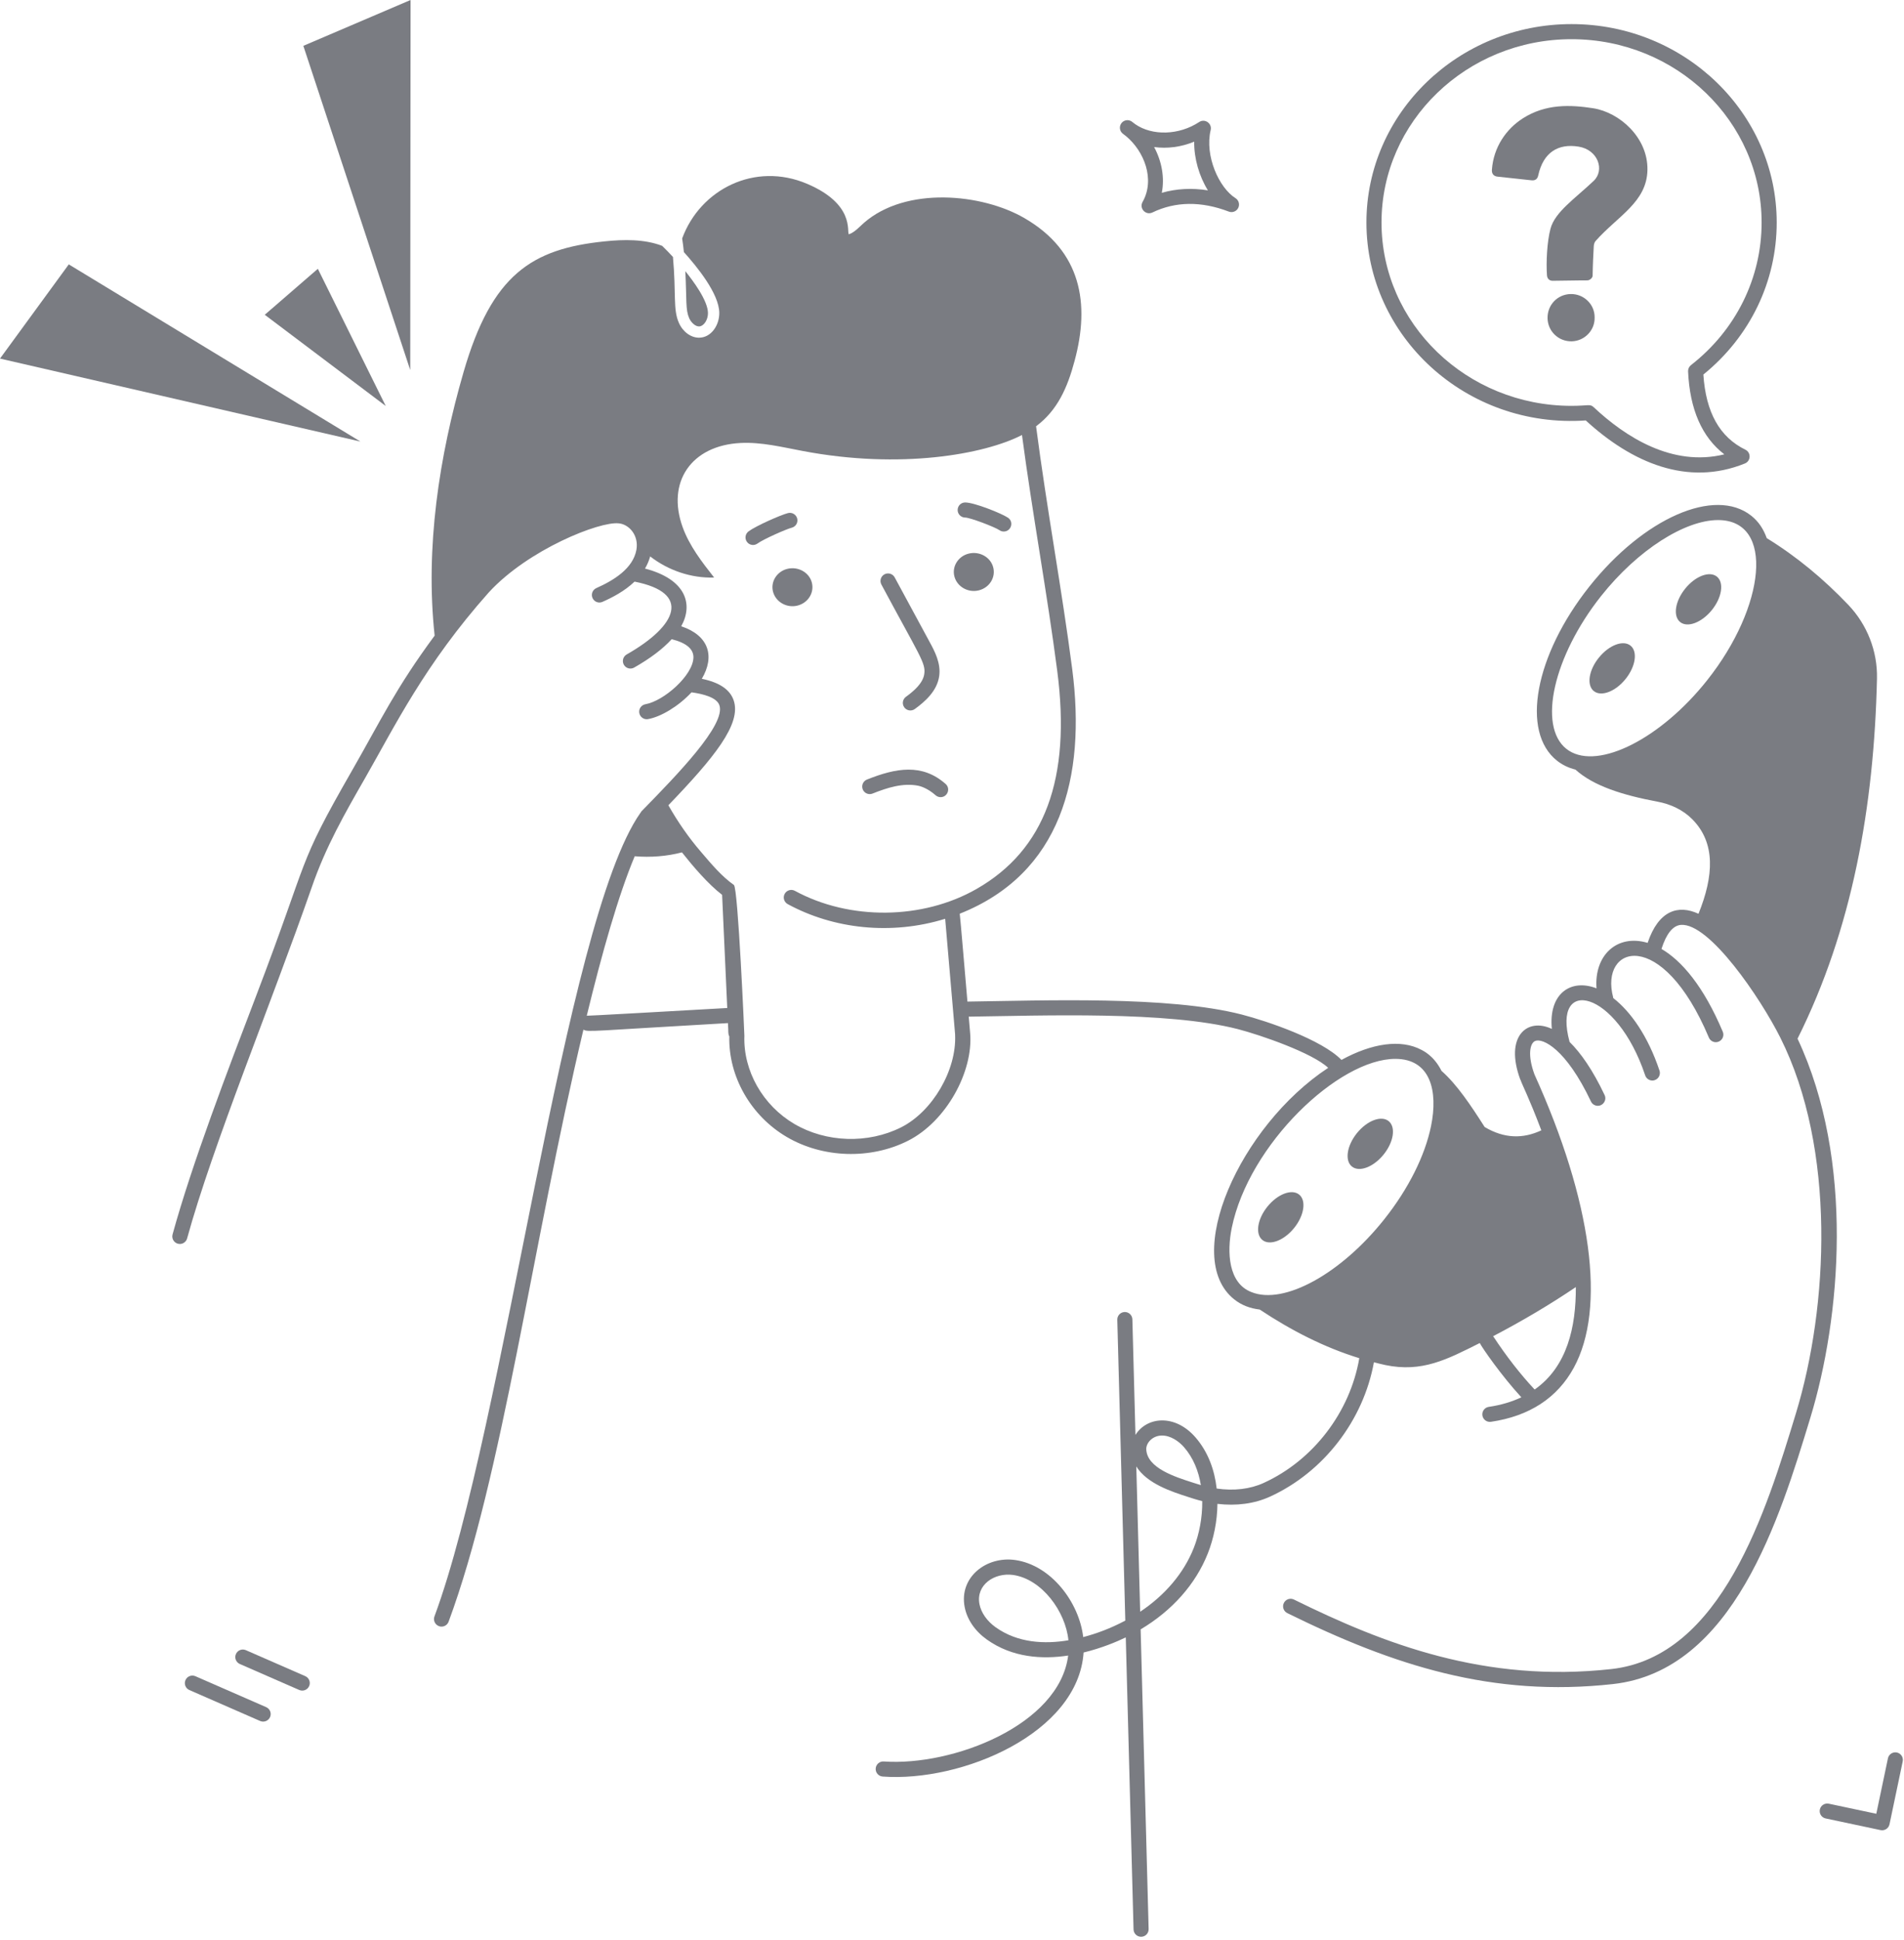
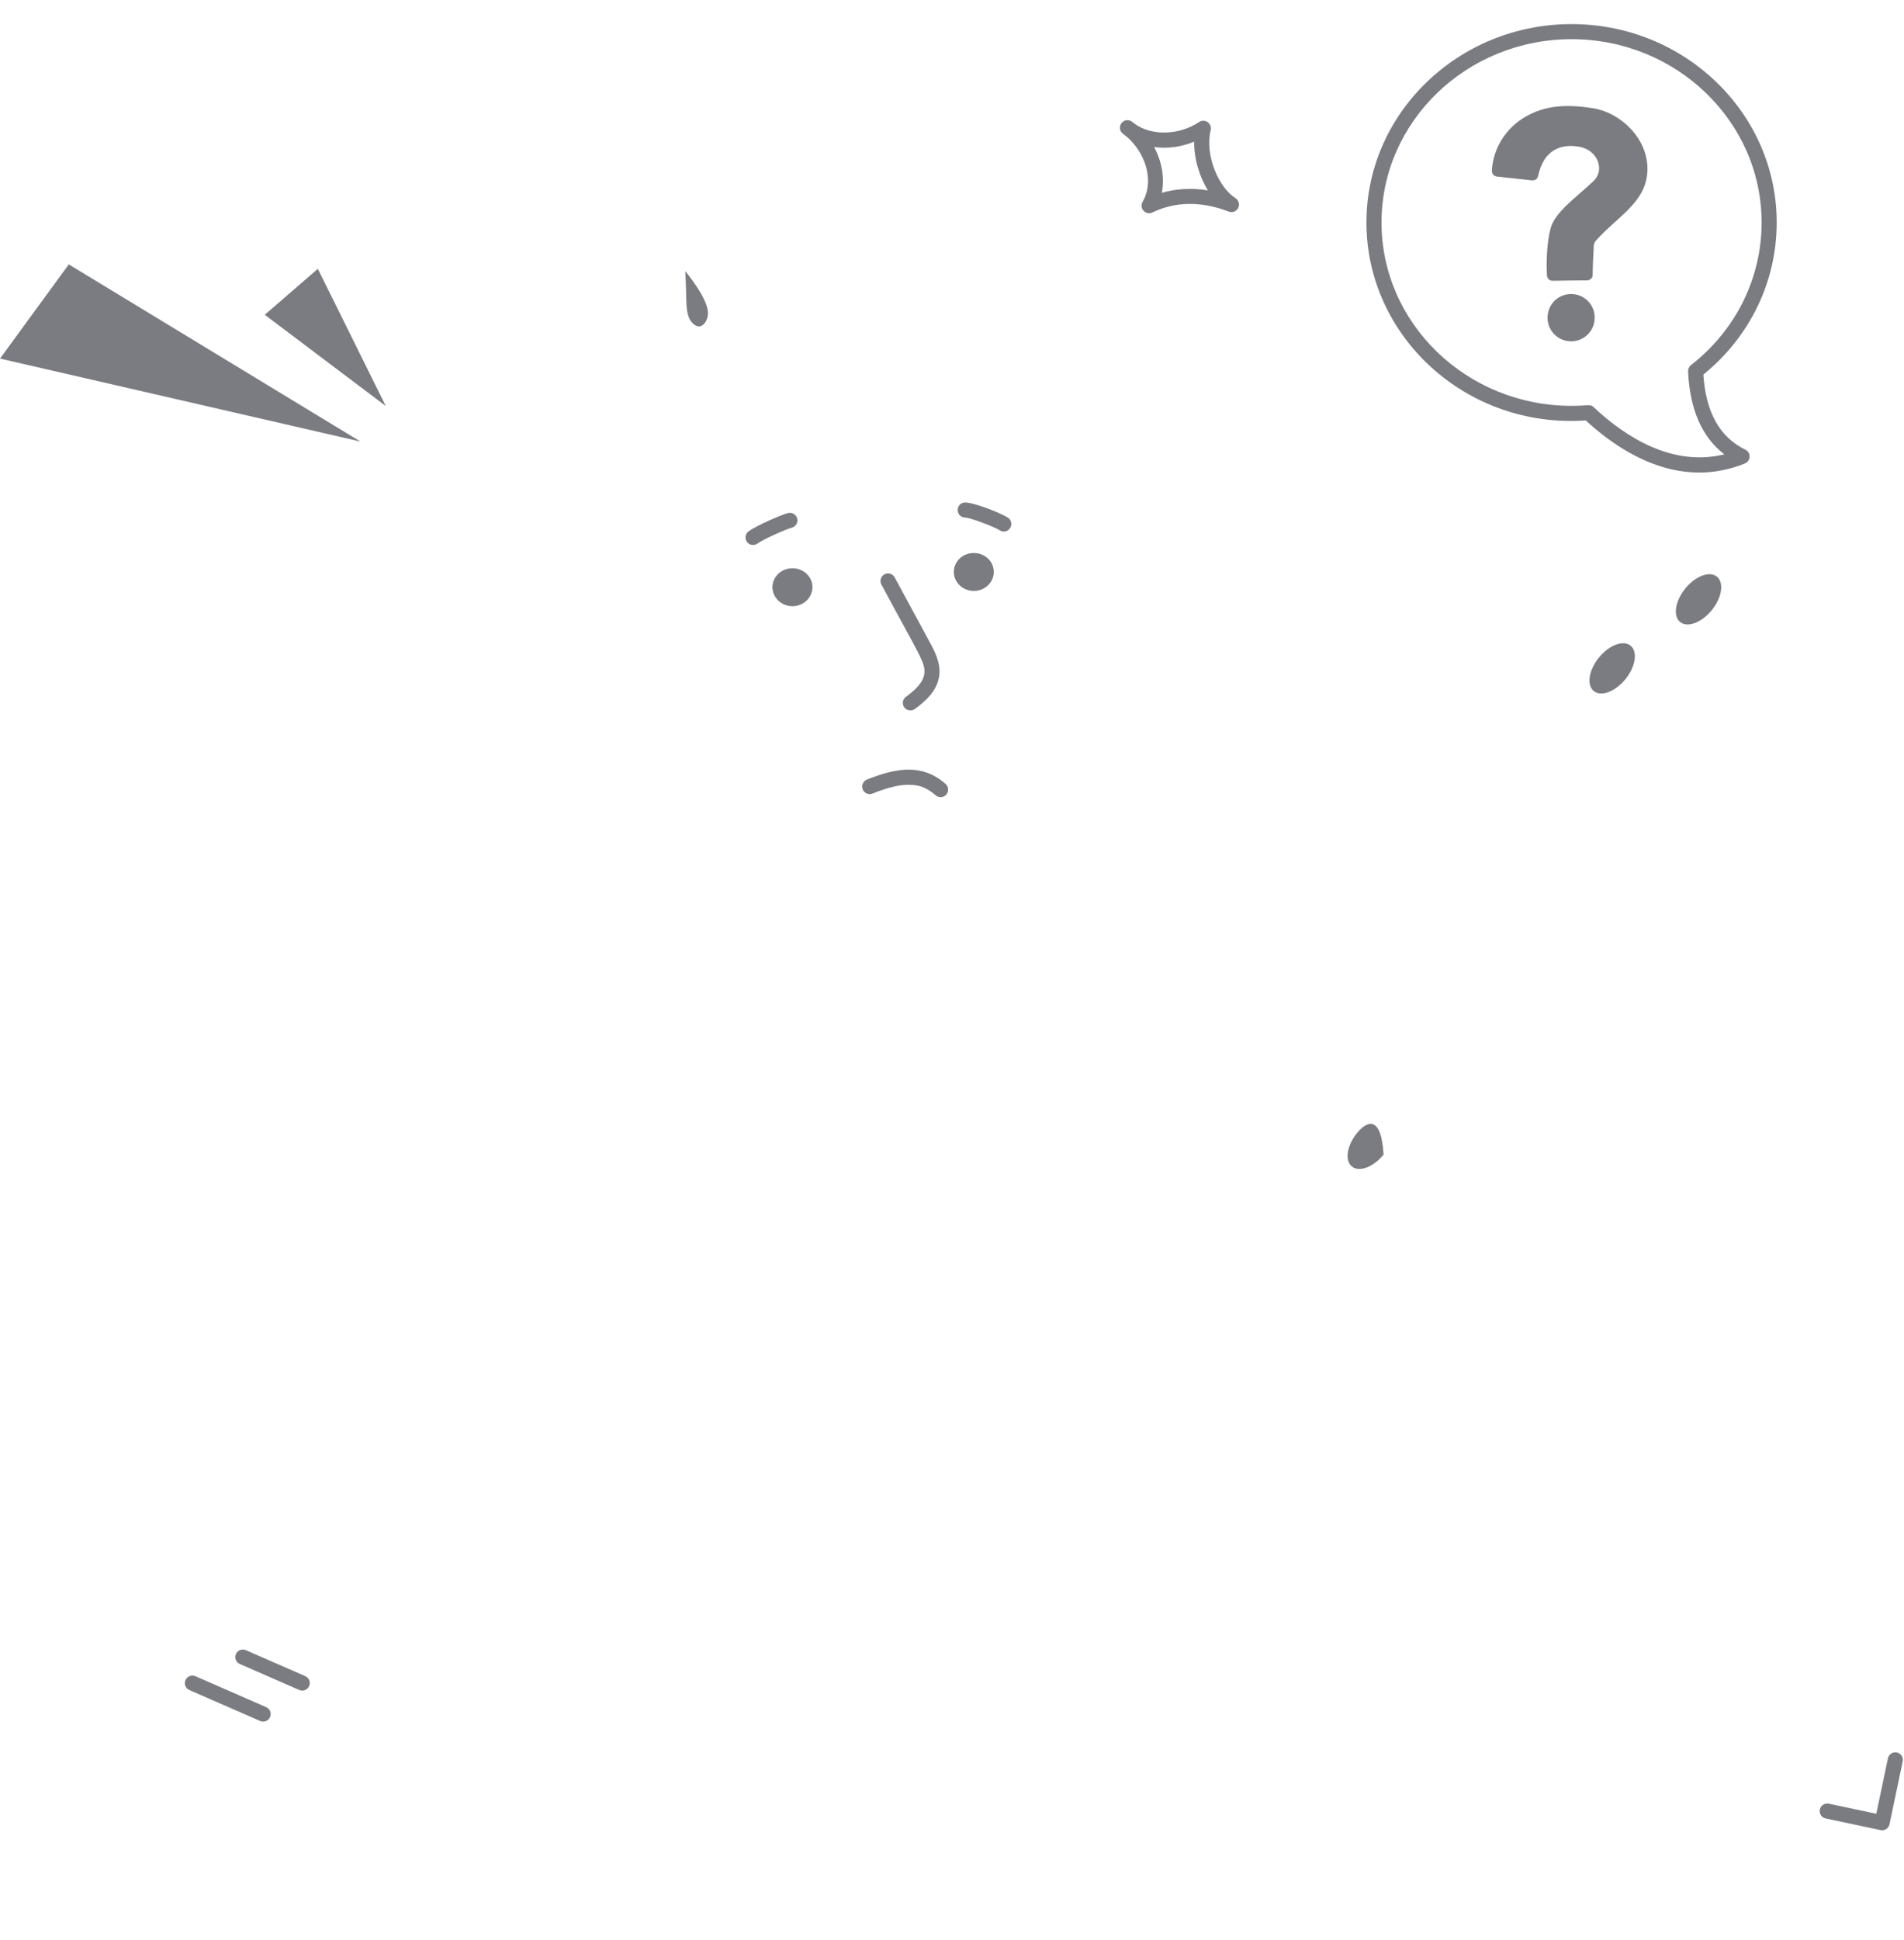
<svg xmlns="http://www.w3.org/2000/svg" preserveAspectRatio="none" width="100%" height="100%" overflow="visible" style="display: block;" viewBox="0 0 162 165" fill="none">
  <g id="_x32_4_2_">
    <path id="Vector" d="M59.537 27.755C59.916 27.697 60.243 27.171 60.237 26.619C60.226 25.561 58.975 23.886 58.311 23.063C58.435 25.572 58.317 26.323 58.639 27.062C58.805 27.434 59.191 27.806 59.537 27.755Z" fill="#7A7C82" />
-     <path id="Vector_2" d="M29.934 65.56C25.16 73.88 26.469 72.451 21.802 84.668C19.36 91.056 16.322 99.007 14.682 104.978C14.57 105.386 14.877 105.79 15.302 105.79C15.583 105.79 15.842 105.603 15.92 105.318C18.083 97.438 23.098 85.281 26.524 75.46C27.714 72.007 29.334 69.185 31.047 66.199C33.591 61.764 36.119 56.524 41.595 50.371C44.956 46.719 51.032 44.32 52.641 44.507L52.766 44.522C53.594 44.672 54.355 45.575 54.149 46.755C53.859 48.359 52.203 49.362 50.74 50.012C50.416 50.156 50.27 50.535 50.414 50.858C50.556 51.18 50.934 51.33 51.26 51.184C52.093 50.815 53.137 50.28 53.989 49.463C58.847 50.416 57.629 53.208 53.321 55.656C53.013 55.831 52.906 56.223 53.08 56.531C53.257 56.841 53.649 56.946 53.956 56.772C55.329 55.992 56.402 55.178 57.151 54.359C58.395 54.67 59.02 55.195 59 55.923C58.959 57.435 56.492 59.612 54.913 59.89C54.564 59.952 54.331 60.285 54.393 60.634C54.456 60.99 54.797 61.217 55.136 61.154C56.244 60.959 57.742 60.053 58.837 58.878C59.798 59.007 60.976 59.3 61.208 59.971C61.781 61.624 57.621 65.883 54.582 68.993C54.546 69.03 54.527 69.076 54.501 69.119C54.496 69.125 54.489 69.128 54.484 69.135C47.986 78.374 42.968 121.256 36.965 137.465C36.81 137.885 37.122 138.33 37.567 138.33C37.828 138.33 38.074 138.17 38.169 137.911C42.735 125.582 45.286 105.903 49.64 87.563C50.033 87.79 50.241 87.672 61.936 87.006C61.992 87.815 61.931 87.909 62.052 88.138C61.97 91.544 63.878 94.892 66.939 96.689C70.016 98.497 74.064 98.619 77.253 97.014C80.519 95.37 82.819 91.121 82.544 87.868L82.423 86.458C88.738 86.372 99.281 85.966 105.321 87.518C107.253 88.017 111.676 89.546 113.007 90.811C105.474 95.766 100.513 106.931 105.013 110.501C105.642 111.004 106.37 111.269 107.182 111.366C109.89 113.162 112.7 114.597 115.654 115.503C114.87 120.081 111.744 124.19 107.506 126.117C106.355 126.64 104.979 126.799 103.519 126.588C103.339 124.995 102.781 123.455 101.708 122.226C99.97 120.239 97.594 120.463 96.609 122.026L96.347 112.202C96.338 111.853 96.052 111.576 95.706 111.576C95.7 111.576 95.694 111.577 95.689 111.577C95.334 111.586 95.055 111.881 95.064 112.236L95.746 137.818C94.471 138.493 93.293 138.925 92.164 139.221C91.819 136.262 89.427 133.099 86.376 132.667C83.922 132.317 81.588 134.133 82.077 136.664C82.283 137.727 82.955 138.71 83.969 139.431C86.126 140.967 88.664 141.127 90.885 140.79C90.138 146.685 81.085 150.212 75.193 149.799C74.846 149.771 74.532 150.04 74.507 150.394C74.482 150.748 74.748 151.054 75.102 151.08C81.831 151.574 91.737 147.403 92.196 140.532C93.75 140.156 95.041 139.604 95.785 139.247L96.447 164.081C96.457 164.43 96.742 164.707 97.088 164.707C97.094 164.707 97.1 164.706 97.106 164.706C97.46 164.697 97.74 164.402 97.73 164.048L97.05 138.565C99.727 136.974 101.738 134.715 102.768 132.102C103.262 130.85 103.57 129.378 103.584 127.891C105.197 128.082 106.73 127.879 108.037 127.286C112.615 125.204 116.006 120.787 116.898 115.85C117.22 115.931 117.541 116.017 117.866 116.085C120.992 116.735 123.105 115.619 125.904 114.214C126.117 114.634 127.725 116.96 129.443 118.83C128.623 119.216 127.7 119.491 126.669 119.643C126.319 119.694 126.076 120.021 126.128 120.372C126.178 120.707 126.487 120.964 126.857 120.913C130.132 120.43 132.503 118.882 133.905 116.314C136.665 111.258 135.444 102.162 130.553 91.358C130.553 91.356 130.553 91.362 130.55 91.344C129.973 89.775 130.155 88.721 130.618 88.526C131.245 88.26 133.236 89.173 135.365 93.673C135.475 93.904 135.706 94.04 135.946 94.04C136.412 94.04 136.729 93.552 136.526 93.123C135.514 90.986 134.495 89.539 133.545 88.606C133.545 88.603 133.545 88.601 133.545 88.598C132.018 82.988 137.535 84.14 139.979 91.451C140.069 91.72 140.32 91.89 140.588 91.89C141.026 91.89 141.335 91.46 141.197 91.045C140.214 88.104 138.748 86.033 137.259 84.875C137.255 84.858 137.26 84.841 137.255 84.823C136.077 80.396 141.393 78.736 145.398 88.237C145.501 88.482 145.739 88.63 145.989 88.63C146.073 88.63 146.157 88.614 146.238 88.579C146.565 88.442 146.718 88.066 146.581 87.739C144.942 83.852 143.073 81.696 141.365 80.699C141.778 79.408 142.33 78.716 143.011 78.655C145.442 78.457 149.798 84.895 151.474 88.237C156.231 97.713 155.57 111.115 152.804 120.194C150.293 128.439 146.498 140.899 137.102 141.94C126.335 143.129 117.758 139.805 110.095 136.029C109.775 135.871 109.392 136.003 109.235 136.322C109.079 136.64 109.21 137.024 109.528 137.181C118.594 141.648 126.989 144.354 137.243 143.215C147.48 142.082 151.423 129.135 154.032 120.568C156.609 112.11 157.818 98.707 152.942 88.33C157.594 79.021 159.454 68.604 159.701 57.703C159.753 55.38 158.867 53.127 157.268 51.445C155.164 49.238 152.861 47.325 150.323 45.765C150.042 44.997 149.65 44.373 149.002 43.857C145.909 41.401 139.854 44.052 135.219 49.892C130.586 55.735 129.38 62.235 132.475 64.689C132.904 65.028 133.407 65.287 134.044 65.448C135.584 66.845 138.101 67.629 141.011 68.172C142.127 68.377 143.193 68.865 143.989 69.673C145.98 71.683 145.818 74.489 144.515 77.709C142.793 76.913 141.121 77.412 140.187 80.183C137.566 79.404 135.627 81.259 135.838 84.05C133.658 83.205 131.744 84.485 132.037 87.5C129.937 86.506 128.003 88.136 129.345 91.788C129.351 91.804 129.364 91.815 129.371 91.83C129.559 92.368 130.059 93.261 131.143 96.126C129.586 96.856 127.987 96.837 126.319 95.841C125.154 94.017 123.975 92.238 122.65 91.07C121.969 89.717 121.022 89.34 120.958 89.288H120.956C119.189 88.341 116.717 88.723 114.137 90.137C112.457 88.412 107.843 86.843 105.641 86.275C99.401 84.672 88.785 85.091 82.313 85.177C82.168 83.521 81.7 77.929 81.658 77.704C90.247 74.295 92.426 66.131 91.229 56.905C90.344 50.094 89.065 43.266 88.153 36.251C89.979 34.892 90.83 32.946 91.429 30.695C92.752 25.817 92.006 21.356 87.167 18.551C83.564 16.458 77.093 15.821 73.503 18.956C73.137 19.276 72.7 19.777 72.219 19.925C72.037 19.691 72.733 17.359 68.669 15.631C64.23 13.742 59.58 16.095 58.041 20.278C58.098 20.669 58.15 21.054 58.188 21.439C59.282 22.656 61.186 24.969 61.199 26.606C61.213 27.64 60.521 28.718 59.472 28.718C58.785 28.718 58.098 28.224 57.758 27.447C57.251 26.29 57.542 25.006 57.258 21.85C56.956 21.523 56.648 21.208 56.34 20.907C54.838 20.329 53.066 20.355 51.43 20.528C45.242 21.163 41.85 23.342 39.447 31.625C37.353 38.834 36.174 46.582 36.981 54.054C33.629 58.593 32.434 61.204 29.934 65.56ZM84.714 138.386C83.98 137.864 83.478 137.147 83.337 136.42C83.02 134.778 84.615 133.718 86.196 133.937C88.653 134.286 90.668 137.052 90.905 139.493C88.897 139.829 86.608 139.734 84.714 138.386ZM98.87 122.08C99.603 122.08 100.301 122.567 100.741 123.07C101.529 123.972 101.979 125.103 102.174 126.298C101.94 126.231 101.821 126.189 101.499 126.086C99.946 125.589 97.6 124.839 97.529 123.258C97.505 122.717 98.055 122.08 98.87 122.08ZM101.574 131.632C100.729 133.774 99.131 135.653 97.01 137.065L96.681 124.708C97.587 126.177 99.713 126.863 101.108 127.309C101.324 127.376 101.737 127.523 102.291 127.657C102.31 129.067 102.029 130.478 101.574 131.632ZM136.225 50.69C139.374 46.722 143.392 44.227 146.173 44.227C151.033 44.227 150.217 51.598 145.252 57.849L145.251 57.85C141.334 62.791 136.053 65.476 133.489 63.839C133.417 63.792 133.343 63.739 133.271 63.683C130.827 61.743 132.179 55.793 136.225 50.69ZM134.078 109.456C134.094 112.848 133.349 116.219 130.574 118.168C129.369 116.883 128.181 115.36 127.042 113.632C129.564 112.316 131.905 110.922 134.078 109.456ZM121.759 95.763C121.241 98.293 119.833 101.101 117.794 103.67V103.671C114.103 108.323 109.244 110.999 106.478 109.882C104.507 109.127 104.379 106.491 104.804 104.416C106.258 97.315 113.894 90.048 118.721 90.048C121.711 90.048 122.371 92.773 121.759 95.763ZM49.924 86.378C51.222 81.031 52.618 76.117 54.004 72.818C55.356 72.927 56.718 72.828 58.022 72.487C58.961 73.671 60.246 75.183 61.44 76.099L61.877 85.723C47.982 86.513 50.687 86.337 49.924 86.378ZM60.762 49.115C59.716 47.787 58.663 46.426 58.086 44.841C56.69 40.993 58.817 37.884 63.009 37.672C64.793 37.582 66.545 38.025 68.297 38.352C76.606 39.932 83.753 38.642 86.954 36.994C87.863 43.824 89.098 50.462 89.956 57.07C91.142 66.214 88.899 72.273 83.096 75.595C78.503 78.225 72.289 78.29 67.634 75.759C67.321 75.588 66.933 75.705 66.763 76.016C66.594 76.328 66.71 76.717 67.021 76.887C70.913 79.003 75.826 79.557 80.419 78.136C81.39 89.408 81.257 87.841 81.264 88.01C81.401 91 79.343 94.525 76.676 95.868C73.861 97.285 70.295 97.172 67.588 95.583C64.899 94.003 63.229 91.06 63.335 88.084C63.337 88.02 62.799 75.513 62.443 75.26C61.425 74.54 60.572 73.537 59.631 72.432C58.602 71.237 57.678 69.906 56.867 68.481C60.751 64.439 63.117 61.559 62.421 59.551C62.104 58.636 61.214 58.037 59.713 57.726C60.838 55.825 60.325 54.045 57.961 53.259C59.009 51.378 58.356 49.257 54.879 48.352C55.076 48.017 55.222 47.671 55.32 47.319C56.863 48.516 58.814 49.178 60.762 49.115Z" fill="#7A7C82" />
    <path id="Vector_3" d="M64.453 46.221C64.939 45.861 66.896 44.995 67.362 44.878C67.706 44.791 67.915 44.443 67.829 44.098C67.742 43.755 67.393 43.548 67.05 43.632C66.439 43.785 64.333 44.714 63.691 45.188C63.405 45.399 63.345 45.801 63.556 46.086C63.766 46.371 64.168 46.431 64.453 46.221Z" fill="#7A7C82" />
    <path id="Vector_4" d="M82.119 44.014C82.542 44.016 84.627 44.809 85.044 45.091C85.154 45.166 85.279 45.201 85.403 45.201C86.031 45.201 86.288 44.383 85.763 44.027C85.222 43.662 82.908 42.732 82.121 42.73C82.121 42.73 82.121 42.73 82.12 42.73C81.766 42.73 81.481 43.016 81.48 43.369C81.478 43.723 81.765 44.011 82.119 44.014Z" fill="#7A7C82" />
    <path id="Vector_5" d="M83.287 50.203C84.202 49.971 84.743 49.083 84.498 48.216C84.259 47.365 83.323 46.851 82.409 47.083C81.512 47.31 80.971 48.198 81.211 49.049C81.455 49.917 82.391 50.43 83.287 50.203Z" fill="#7A7C82" />
    <path id="Vector_6" d="M66.978 48.38C66.081 48.608 65.54 49.495 65.779 50.346C66.024 51.214 66.959 51.727 67.856 51.5C68.77 51.268 69.311 50.38 69.067 49.513C68.828 48.662 67.892 48.149 66.978 48.38Z" fill="#7A7C82" />
    <path id="Vector_7" d="M74.239 67.487C75.49 66.987 76.827 66.559 78.136 66.822C78.255 66.846 78.89 66.998 79.606 67.631C79.728 67.739 79.88 67.792 80.031 67.792C80.618 67.792 80.9 67.06 80.456 66.668C78.46 64.907 76.238 65.306 73.763 66.295C73.434 66.427 73.274 66.8 73.405 67.129C73.536 67.459 73.912 67.618 74.239 67.487Z" fill="#7A7C82" />
    <path id="Vector_8" d="M78.64 57.32C78.525 58.114 77.746 58.773 77.081 59.258C76.794 59.467 76.731 59.869 76.94 60.155C77.15 60.444 77.552 60.503 77.837 60.296C78.706 59.662 79.727 58.772 79.91 57.504C80.071 56.394 79.515 55.367 79.109 54.617L76.123 49.101C75.954 48.789 75.564 48.674 75.252 48.842C74.941 49.011 74.824 49.4 74.993 49.712C78.27 55.822 78.776 56.38 78.64 57.32Z" fill="#7A7C82" />
-     <path id="Vector_9" d="M107.844 102.605C106.98 103.67 106.784 104.944 107.409 105.451C108.033 105.957 109.24 105.502 110.104 104.437C110.967 103.372 111.162 102.097 110.538 101.591C109.913 101.084 108.707 101.54 107.844 102.605Z" fill="#7A7C82" />
-     <path id="Vector_10" d="M117.719 98.189C118.583 97.124 118.777 95.849 118.154 95.343C117.528 94.836 116.323 95.292 115.459 96.357C114.596 97.422 114.4 98.696 115.025 99.203C115.649 99.709 116.856 99.254 117.719 98.189Z" fill="#7A7C82" />
+     <path id="Vector_10" d="M117.719 98.189C117.528 94.836 116.323 95.292 115.459 96.357C114.596 97.422 114.4 98.696 115.025 99.203C115.649 99.709 116.856 99.254 117.719 98.189Z" fill="#7A7C82" />
    <path id="Vector_11" d="M145.648 51.885C146.511 50.82 146.706 49.544 146.082 49.039C145.457 48.532 144.251 48.987 143.388 50.053C142.524 51.118 142.328 52.392 142.953 52.899C143.577 53.404 144.784 52.95 145.648 51.885Z" fill="#7A7C82" />
    <path id="Vector_12" d="M138.301 57.755C139.164 56.69 139.359 55.414 138.735 54.909C138.11 54.402 136.904 54.857 136.041 55.923C135.177 56.988 134.981 58.262 135.606 58.769C136.23 59.274 137.437 58.82 138.301 57.755Z" fill="#7A7C82" />
-     <path id="Vector_13" d="M34.904 31.467L34.932 0L25.81 3.898L34.904 31.467Z" fill="#7A7C82" />
    <path id="Vector_14" d="M5.852 22.484L0 30.495L30.666 37.55L5.852 22.484Z" fill="#7A7C82" />
    <path id="Vector_15" d="M32.82 34.526L27.044 22.86L22.527 26.769L32.82 34.526Z" fill="#7A7C82" />
    <path id="Vector_16" d="M116.261 18.92C116.261 28.612 124.75 36.455 134.924 35.756C138.839 39.348 143.579 41.392 148.463 39.415C148.976 39.207 149.002 38.488 148.505 38.244C146.314 37.168 145.142 35.075 144.929 31.853C148.899 28.635 151.169 23.94 151.169 18.92C151.169 9.618 143.338 2.049 133.713 2.049C124.089 2.049 116.261 9.618 116.261 18.92ZM133.713 3.333C142.63 3.333 149.885 10.325 149.885 18.92C149.885 23.652 147.694 28.074 143.875 31.051C143.711 31.178 143.619 31.378 143.629 31.586C143.774 34.813 144.81 37.177 146.712 38.638C142.274 39.73 138.267 37.135 135.594 34.626C135.279 34.331 135.15 34.514 133.713 34.514C124.797 34.514 117.545 27.518 117.545 18.92C117.545 10.325 124.797 3.333 133.713 3.333Z" fill="#7A7C82" />
    <path id="Vector_17" d="M127.437 15.024C127.66 15.042 130.239 15.325 130.304 15.333C130.661 15.376 130.821 15.181 130.876 14.929C131.306 12.948 132.58 12.189 134.312 12.469C135.972 12.736 136.558 14.47 135.594 15.385C134.012 16.885 132.306 18.022 131.925 19.44C131.627 20.544 131.541 22.318 131.623 23.417C131.644 23.698 131.829 23.882 132.109 23.878C135.172 23.838 134.683 23.841 135.054 23.844C135.252 23.845 135.505 23.644 135.507 23.443C135.517 22.645 135.568 21.544 135.603 20.958C135.613 20.789 135.65 20.618 135.768 20.485C137.645 18.371 140.122 17.19 140.171 14.453C140.223 11.701 137.799 9.553 135.544 9.204C133.613 8.906 131.52 8.819 129.568 10.065C128.156 10.967 127.075 12.511 126.937 14.435C126.913 14.783 127.09 14.994 127.437 15.024Z" fill="#7A7C82" />
    <path id="Vector_18" d="M133.636 25.006C132.515 25.03 131.653 25.933 131.672 27.06C131.691 28.168 132.602 29.053 133.733 29.026C134.811 29 135.712 28.1 135.677 26.988C135.688 25.882 134.758 24.983 133.636 25.006Z" fill="#7A7C82" />
    <path id="Vector_19" d="M155.601 153.389C155.256 153.319 154.914 153.536 154.84 153.883C154.766 154.23 154.988 154.571 155.334 154.644L160.006 155.635C160.361 155.71 160.696 155.48 160.767 155.14L161.89 149.795C161.962 149.448 161.74 149.108 161.393 149.035C161.049 148.964 160.706 149.184 160.633 149.531L159.643 154.246L155.601 153.389Z" fill="#7A7C82" />
    <path id="Vector_20" d="M102.031 10.377C100.319 11.505 98.045 11.567 96.591 10.562C96.497 10.486 96.4 10.412 96.302 10.341C96.021 10.139 95.631 10.196 95.42 10.469C95.209 10.741 95.25 11.133 95.515 11.354C95.61 11.434 95.708 11.51 95.809 11.581C97.351 12.86 98.299 15.261 97.215 17.175C96.906 17.721 97.485 18.341 98.052 18.07C100.016 17.124 102.203 17.099 104.551 17.994C104.858 18.113 105.206 17.978 105.354 17.681C105.501 17.386 105.4 17.027 105.121 16.852C103.717 15.969 102.488 13.248 103.008 11.061C103.142 10.498 102.515 10.057 102.031 10.377ZM98.85 16.397C99.1 15.122 98.856 13.727 98.197 12.505C99.308 12.658 100.501 12.506 101.607 12.048C101.589 13.472 102.029 14.988 102.774 16.189C101.417 15.971 100.094 16.041 98.85 16.397Z" fill="#7A7C82" />
    <path id="Vector_21" d="M22.978 146.024C23.12 145.699 22.971 145.321 22.647 145.179L16.627 142.548C16.3 142.406 15.923 142.554 15.781 142.879C15.639 143.203 15.787 143.582 16.112 143.724L22.132 146.355C22.463 146.498 22.837 146.345 22.978 146.024Z" fill="#7A7C82" />
    <path id="Vector_22" d="M26.305 143.387C26.447 143.062 26.298 142.684 25.973 142.542L20.919 140.333C20.591 140.19 20.216 140.339 20.073 140.664C19.931 140.988 20.08 141.367 20.404 141.509L25.459 143.718C25.79 143.861 26.164 143.708 26.305 143.387Z" fill="#7A7C82" />
  </g>
</svg>